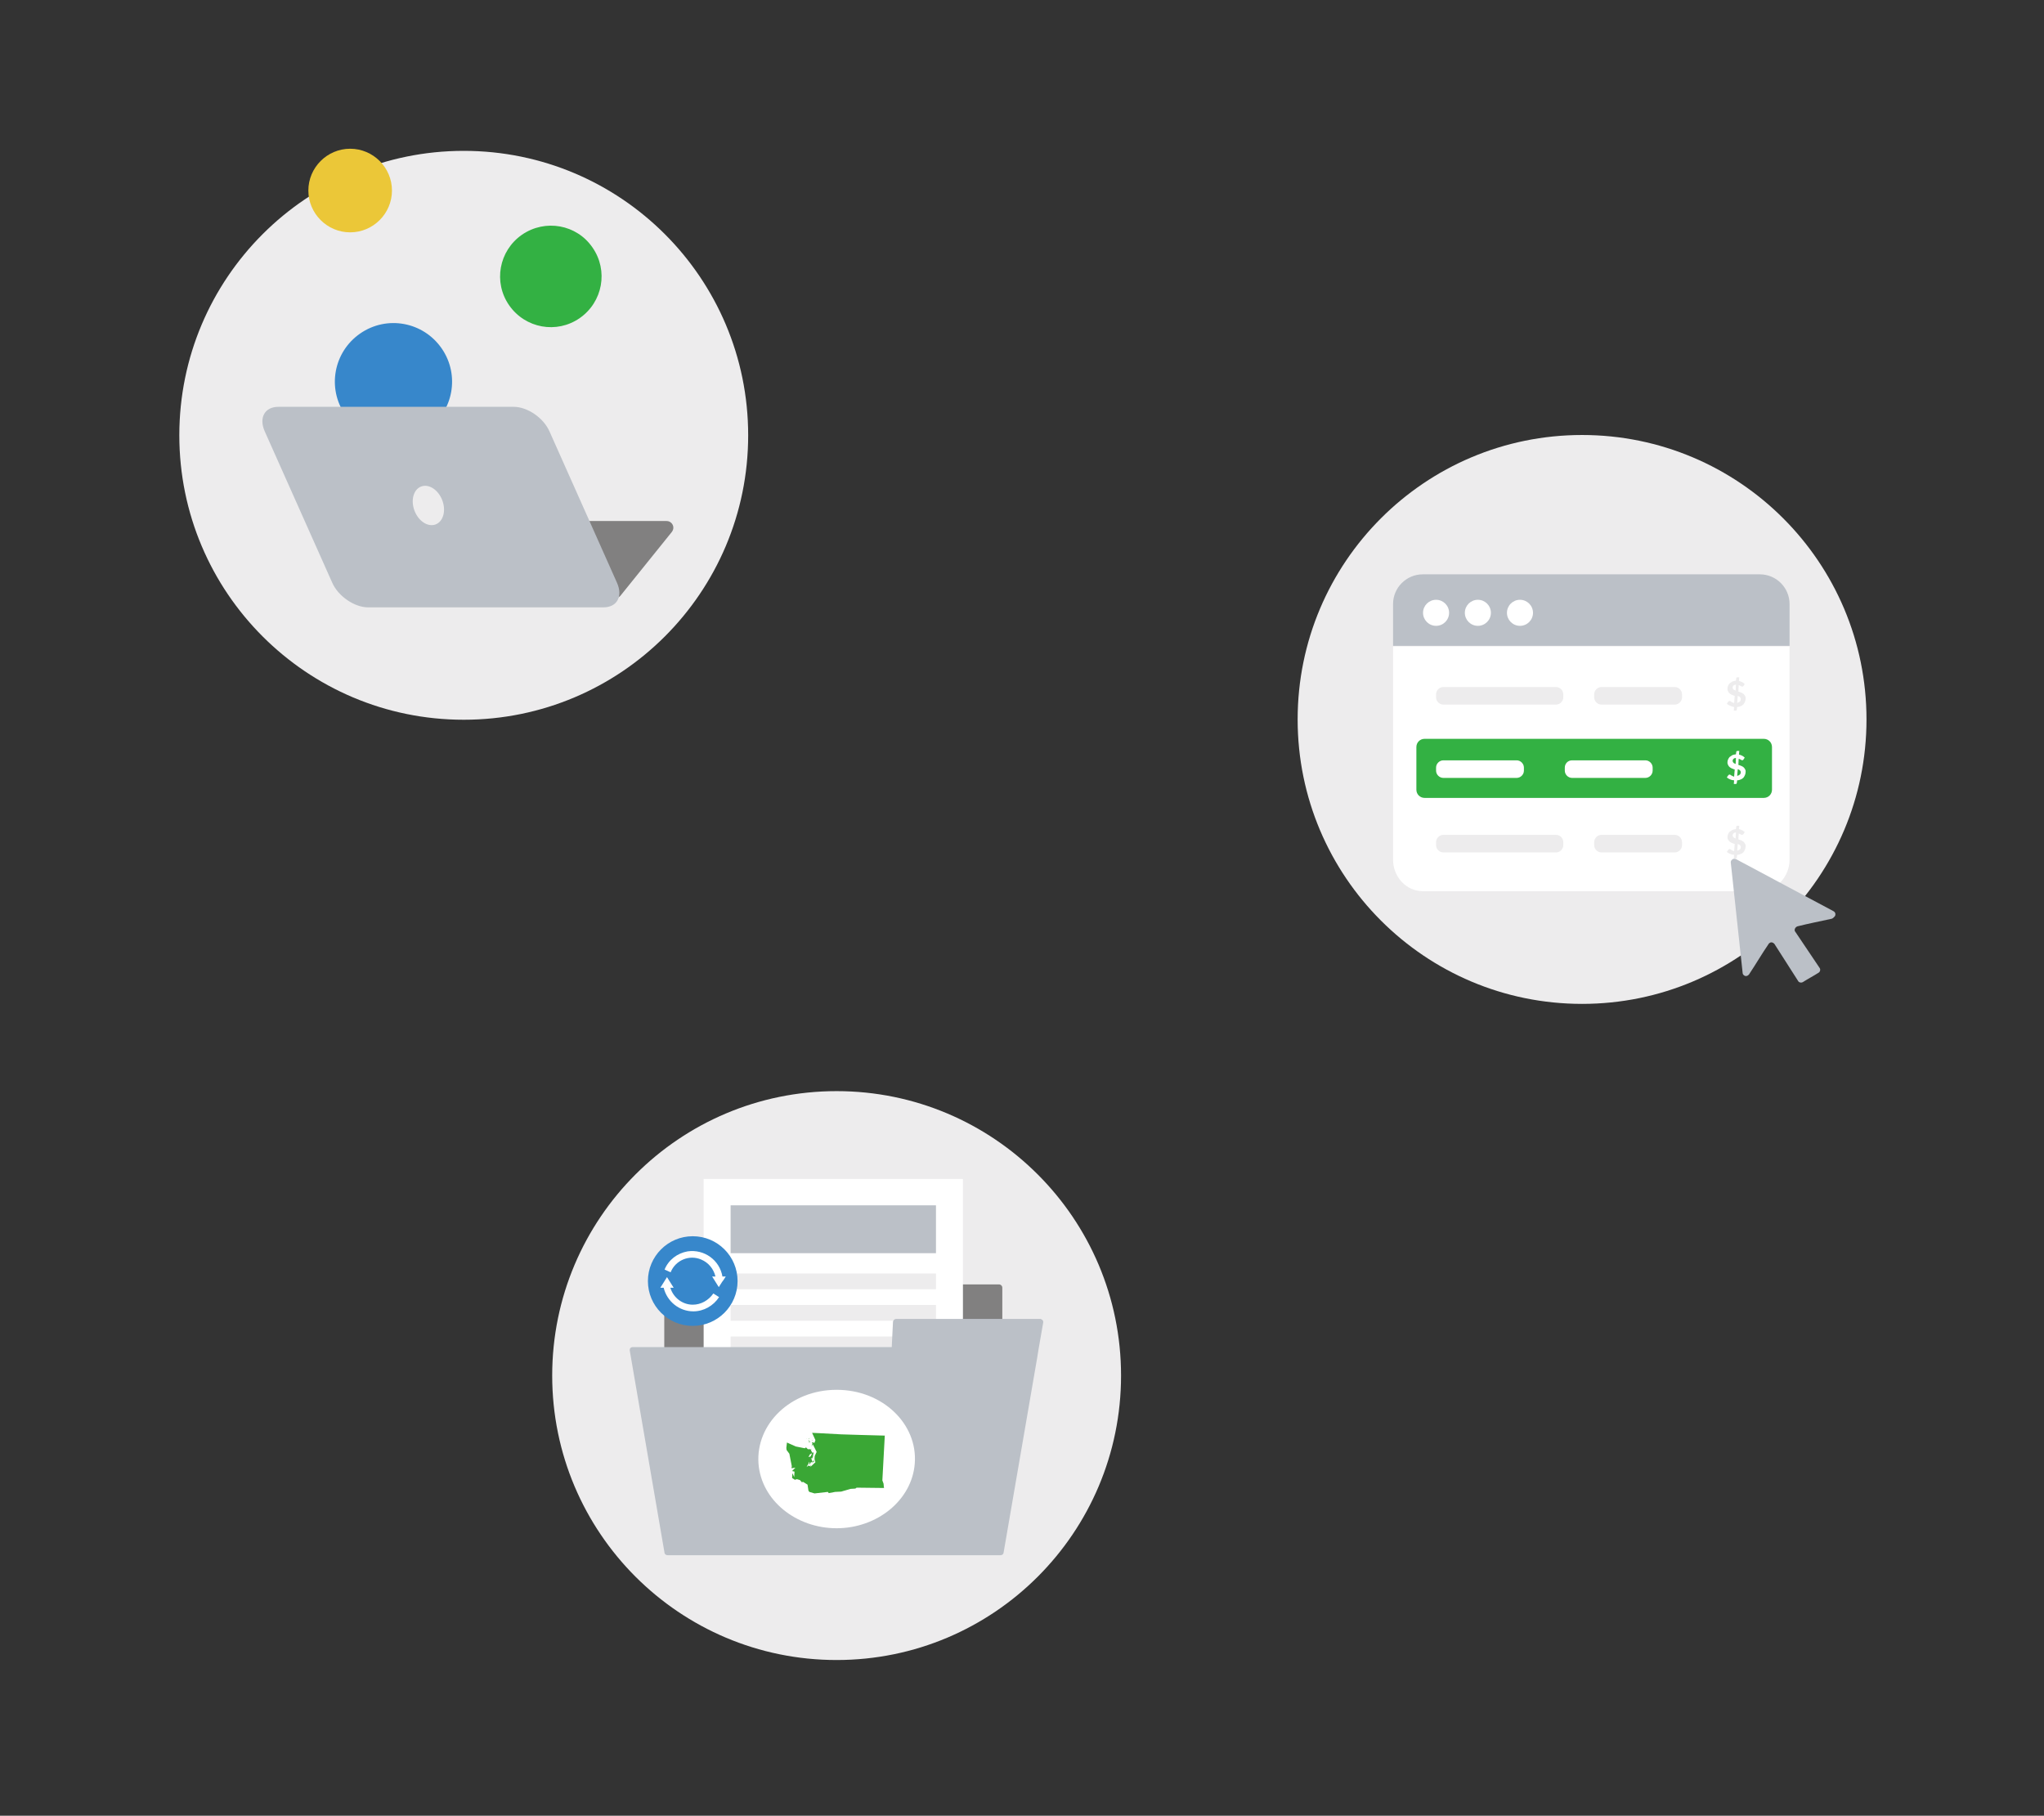
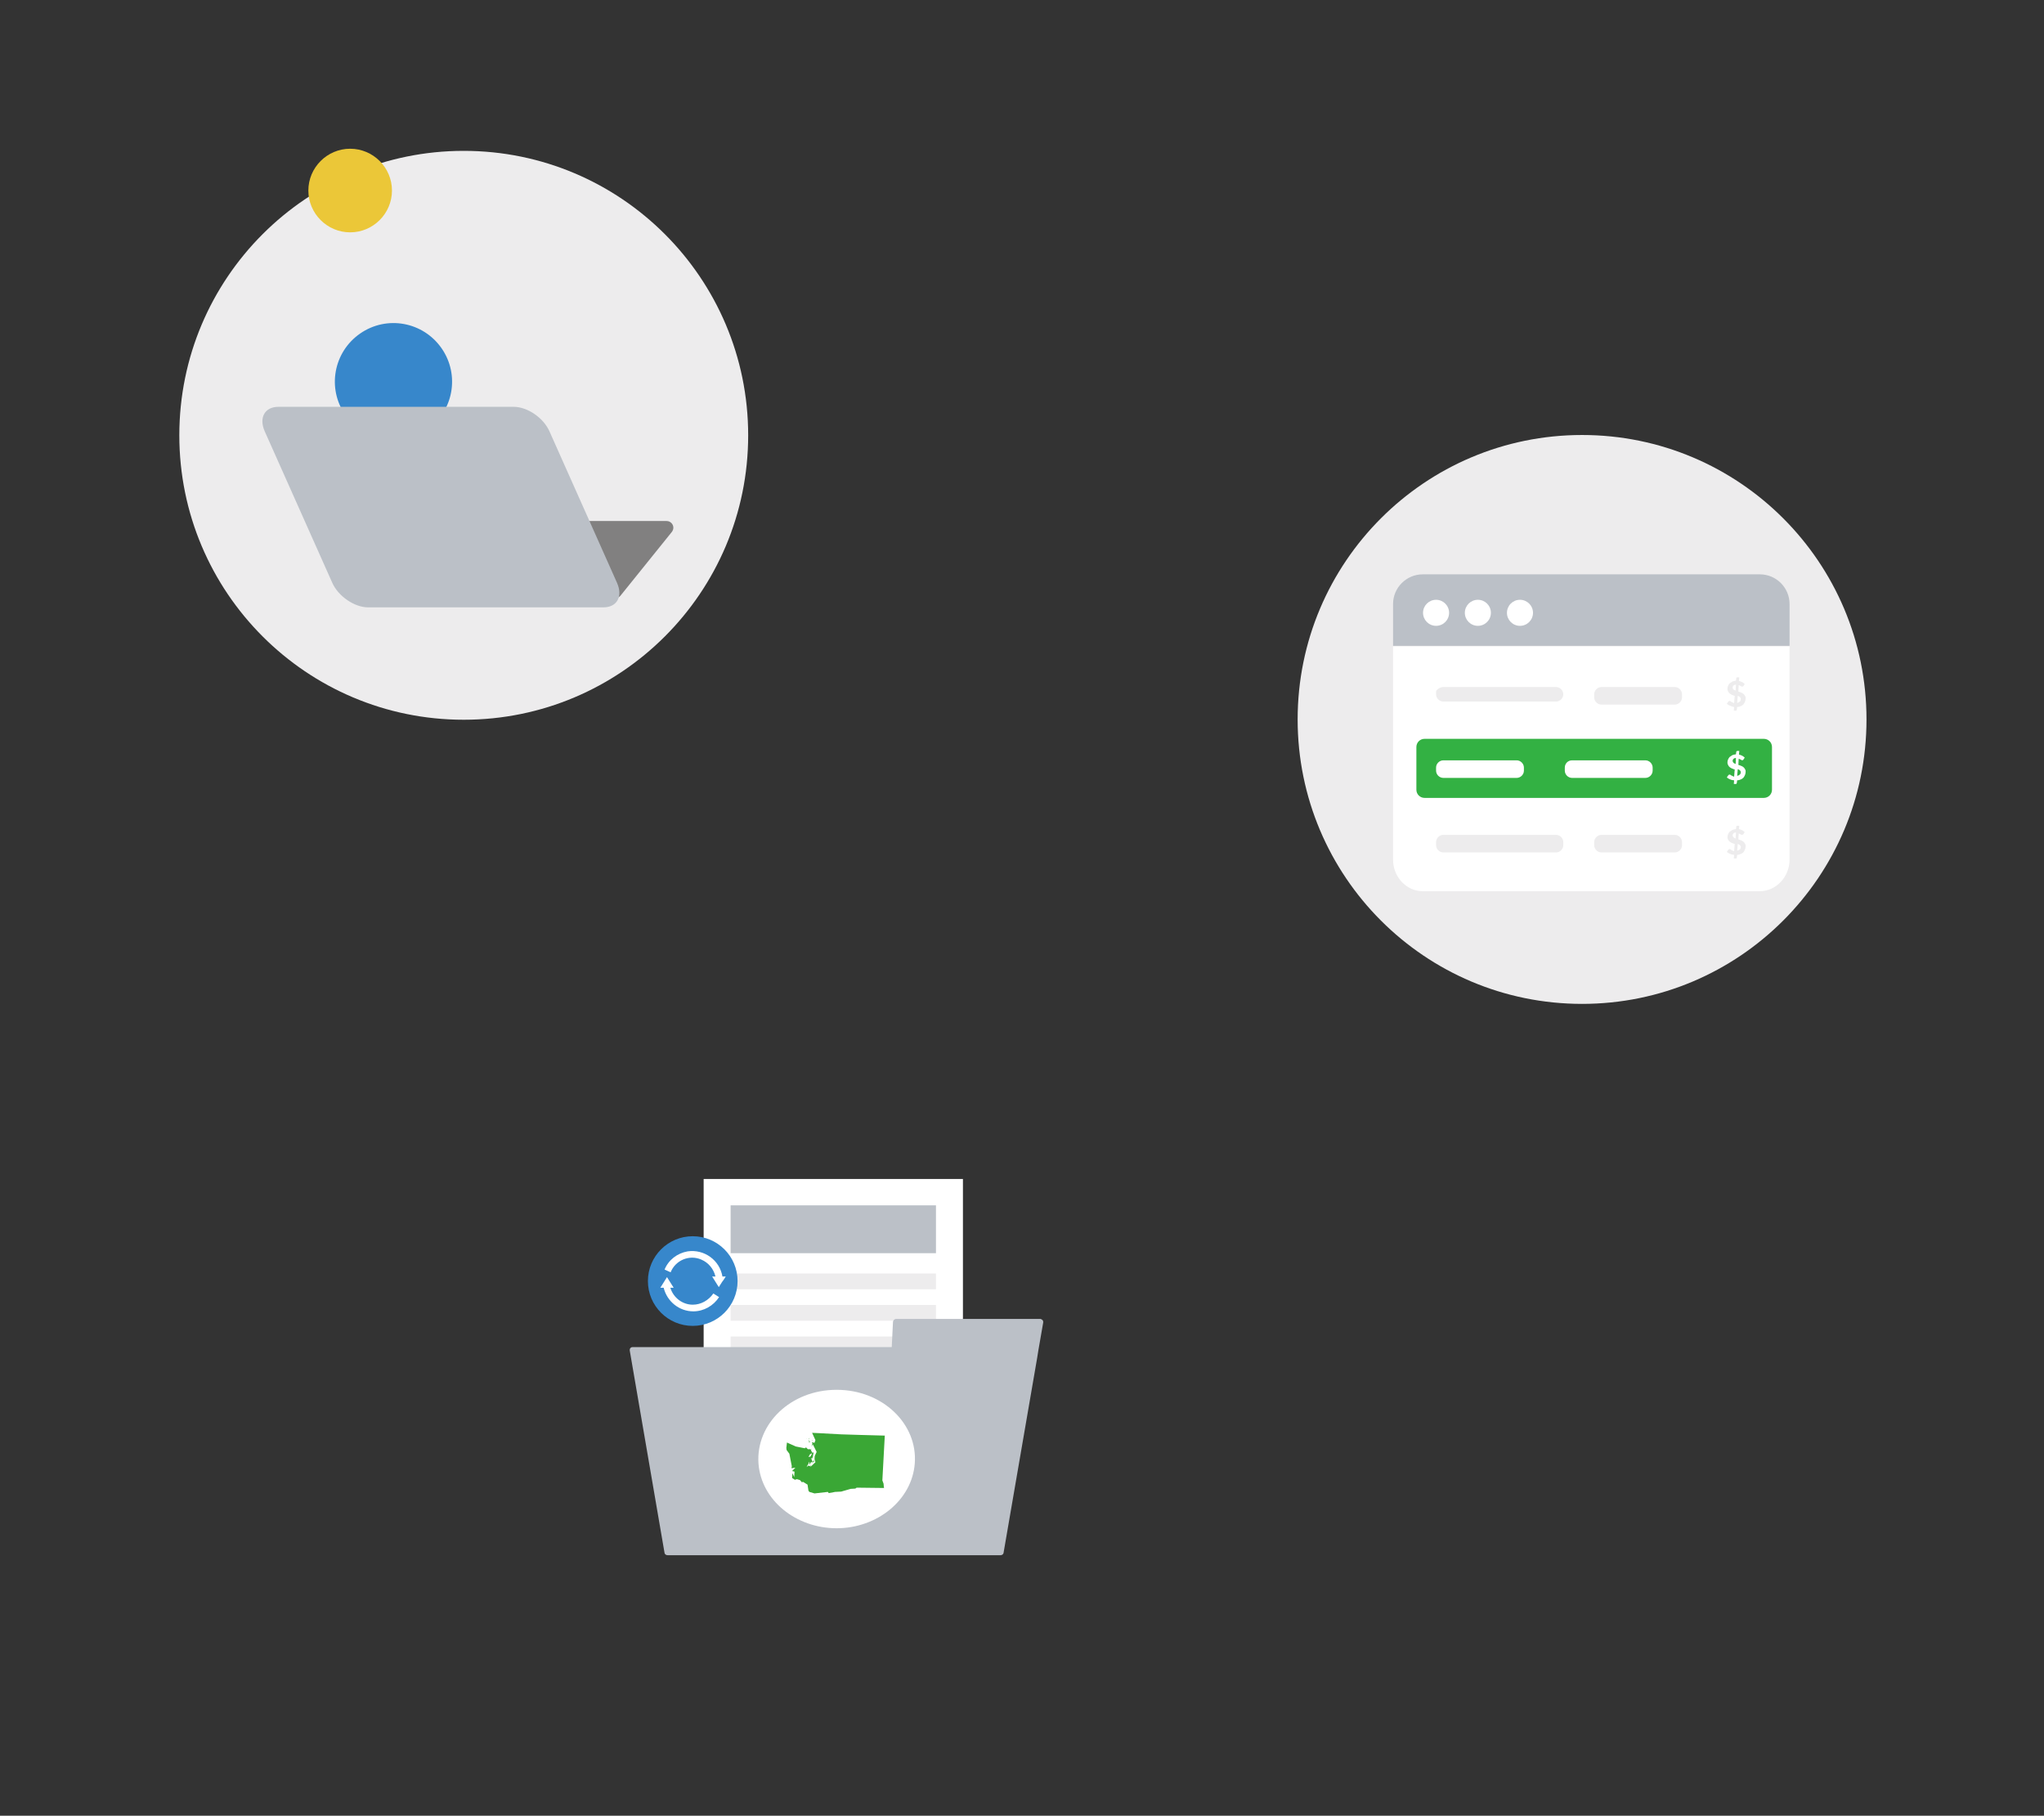
<svg xmlns="http://www.w3.org/2000/svg" version="1.1" id="Layer_1" x="0px" y="0px" width="674.8px" height="599.4px" viewBox="0 0 674.8 599.4" style="enable-background:new 0 0 674.8 599.4;" xml:space="preserve">
  <rect x="0" y="0" width="674.8" height="599.4" fill="#333333" stroke="none" />
  <style type="text/css">
	.st0{fill:#EDECED;}
	.st1{fill:#818080;}
	.st2{fill:#FFFFFF;}
	.st3{fill:#BBC0C7;}
	.st4{fill:#3AA735;}
	.st5{fill:#33B143;}
	.st6{fill:#3787CB;}
	.st7{fill:#EBC738;}
	.st8{fill-rule:evenodd;clip-rule:evenodd;fill:#BBC0C7;}
</style>
  <circle class="st0" cx="522.3" cy="237.5" r="93.9" />
-   <circle class="st0" cx="276.2" cy="454.1" r="93.9" />
-   <path class="st1" d="M330.9,425.1c0-0.6-0.5-1.1-1.1-1.1h0H220.4c-0.6,0-1.1,0.5-1.1,1.1c0,0,0,0,0,0v84.6c0,0.6,0.5,3.4,1.1,3.4  h109.4c0.6,0,1.1-0.5,1.1-1.1l0,0L330.9,425.1z" />
  <rect x="232.3" y="389.2" class="st2" width="85.6" height="106.7" />
  <rect x="241.2" y="420.4" class="st0" width="67.8" height="5.2" />
  <rect x="241.2" y="430.8" class="st0" width="67.8" height="5.2" />
  <rect x="241.2" y="441.2" class="st0" width="67.8" height="5.2" />
  <rect x="241.2" y="397.9" class="st3" width="67.8" height="15.8" />
  <path class="st3" d="M343.6,435.4h-47.7c-0.6,0-1.1,0.5-1.1,1.1l-0.4,8.2h-85.6c-0.5,0-0.9,0.4-0.9,0.9c0,0.1,0,0.1,0,0.2l11.5,66.9  c0.1,0.4,0.5,0.7,1,0.7h109.9c0.5,0,0.9-0.3,1-0.7l11.1-64.4l0.4-2.5l1.6-9.2c0.1-0.5-0.2-1-0.7-1.1  C343.7,435.4,343.7,435.4,343.6,435.4z" />
  <path class="st2" d="M302,483.1c-0.9,12.1-12.4,21.4-25.8,21.4s-24.9-9.2-25.8-21.4c-0.9-13,10.6-24.3,25.8-24.3  S303,470.1,302,483.1z" />
  <path id="WA" class="st4" d="M262,487.6L262,487.6l-0.2-0.4h0.1L262,487.6z M267.6,484l-0.1-0.3h0.2L267.6,484L267.6,484z   M266.9,483.6l-0.2-0.6h0.2L266.9,483.6z M268.8,482.5l-0.5,0.3l0.3-0.8L268.8,482.5z M268.6,481.3l-0.1-0.7l0.1,0.1L268.6,481.3  L268.6,481.3z M268,478.6l-0.2-0.3h0.1L268,478.6L268,478.6z M268.5,476.6l-0.6,0.9l0.3-0.9H268.5z M267.5,476l0.1-0.2v0.1  L267.5,476L267.5,476z M267.4,476.1H267l0.2-0.5L267.4,476.1z M267.1,475.4v0.2l-0.3-0.2L267.1,475.4z M268.1,475.7l-0.1-0.2  l0.1-0.2L268.1,475.7z M268.3,475.3l-0.2-0.1l0,0L268.3,475.3L268.3,475.3z M266.4,475l-0.2-0.1h0.1L266.4,475L266.4,475z   M267.5,474.7L267,475h-0.2L267.5,474.7z M266.8,474.7l-0.2-0.1l0,0L266.8,474.7L266.8,474.7z M267.4,474.3L267.4,474.3l-0.2,0.1  L267.4,474.3L267.4,474.3z M265.2,489.2l-0.5,0.1l-0.6-0.7l-1-0.3l-0.7,0.2l-0.9-0.6l0.1-1.6l0.6,1.3l0.1-1.8l-0.8-0.2l1.1-1.1  l-1.3,0.2l0.1-0.7l-0.8-4.1l-0.9-1.2l-0.1-0.7l0.2-1.8l2.9,1.3l3,0.6l0.4-0.3l0.6,0.6h0.9l0.6,1.3l-0.8,0.4l-0.5,0.9l0.7-0.2  l0.7-1.4l0.3,0.2l-0.4,1.8h-0.4l0.5,1.3h-0.6l-0.5,0.9v-1.1l-0.9,1.8l0.6-0.5l0.8,0.3l1.5-1.4l-0.3-1l0.1-1.1l0.6-1.3l-1.6-3.2  l0.9,0.2l0.3-0.9l-1.1-2.4l2.2,0.1l7.4,0.4l6.5,0.2l7.4,0.2h0.5l-0.8,14.8l0.4,1.1l0.1,1.2l0.1,0.2h-0.6l-8.5-0.1l-0.4,0.3l-1.6,0.1  l-3.1,0.9l-2,0.1l-2.1,0.4l-0.3-0.4l-4.4,0.5l-1.7-0.5l-0.3-0.4l-0.3-2l-1.3-0.8L265.2,489.2z" />
  <path class="st2" d="M459.9,283.8c0,5.7,4.4,10.4,9.8,10.4H581c5.3,0,9.8-4.7,9.8-10.4v-70.4H459.9V283.8z" />
  <path class="st3" d="M590.8,199.4c0-5.4-4.4-9.8-9.8-9.8H469.7c-5.4,0-9.8,4.4-9.8,9.8v13.8h130.9V199.4z" />
  <circle class="st2" cx="474.1" cy="202.3" r="4.3" />
  <circle class="st2" cx="487.9" cy="202.3" r="4.3" />
  <circle class="st2" cx="501.8" cy="202.3" r="4.3" />
  <path class="st5" d="M470.3,243.9h112c1.5,0,2.7,1.2,2.7,2.7v14.1c0,1.5-1.2,2.7-2.7,2.7h-112c-1.5,0-2.7-1.2-2.7-2.7v-14.1  C467.6,245.1,468.8,243.9,470.3,243.9z" />
  <path class="st2" d="M476.5,251h24.2c1.3,0,2.4,1.1,2.4,2.4v1c0,1.3-1.1,2.4-2.4,2.4h-24.2c-1.3,0-2.4-1.1-2.4-2.4v-1  C474.1,252.1,475.2,251,476.5,251z" />
  <path class="st0" d="M476.5,275.6h37.2c1.3,0,2.4,1.1,2.4,2.4v1c0,1.3-1.1,2.4-2.4,2.4h-37.2c-1.3,0-2.4-1.1-2.4-2.4v-1  C474.1,276.7,475.2,275.6,476.5,275.6z" />
  <path class="st2" d="M519,251h24.2c1.3,0,2.4,1.1,2.4,2.4v1c0,1.3-1.1,2.4-2.4,2.4H519c-1.3,0-2.4-1.1-2.4-2.4v-1  C516.6,252.1,517.6,251,519,251z" />
  <path class="st0" d="M528.7,275.6h24.2c1.3,0,2.4,1.1,2.4,2.4v1c0,1.3-1.1,2.4-2.4,2.4h-24.2c-1.3,0-2.4-1.1-2.4-2.4v-1  C526.3,276.7,527.4,275.6,528.7,275.6z" />
  <path class="st2" d="M573.9,252.5l0.6,0.2l0.5,0.2c0.2,0.1,0.3,0.2,0.5,0.3c0.1,0.1,0.3,0.2,0.4,0.4c0.1,0.2,0.2,0.3,0.3,0.5  c0.1,0.2,0.1,0.4,0.1,0.7c0,0.4-0.1,0.7-0.2,1c-0.1,0.3-0.3,0.6-0.5,0.9c-0.3,0.3-0.6,0.5-0.9,0.6c-0.4,0.2-0.8,0.3-1.2,0.3  l-0.1,0.8c0,0.1-0.1,0.2-0.1,0.3c-0.1,0.1-0.2,0.1-0.3,0.1h-0.6l0.1-1.2c-0.2,0-0.4-0.1-0.7-0.1c-0.2-0.1-0.4-0.1-0.6-0.2  c-0.2-0.1-0.4-0.2-0.6-0.3c-0.2-0.1-0.3-0.2-0.5-0.4l0.5-0.7c0.1-0.1,0.2-0.2,0.4-0.2c0.1,0,0.2,0,0.3,0.1l0.3,0.2l0.4,0.2  c0.2,0.1,0.3,0.1,0.5,0.2l0.2-2.4c-0.2,0-0.4-0.1-0.6-0.2c-0.2-0.1-0.4-0.1-0.5-0.2c-0.2-0.1-0.3-0.2-0.5-0.3  c-0.1-0.1-0.3-0.3-0.4-0.4c-0.1-0.2-0.2-0.4-0.3-0.6c-0.1-0.2-0.1-0.5-0.1-0.7c0-0.6,0.3-1.2,0.7-1.7c0.3-0.2,0.6-0.4,0.9-0.6  c0.4-0.2,0.8-0.2,1.2-0.3l0.1-0.7c0-0.1,0-0.2,0.1-0.3c0.1-0.1,0.2-0.1,0.3-0.1h0.6l-0.1,1.2c0.4,0.1,0.7,0.2,1.1,0.4  c0.3,0.2,0.5,0.3,0.8,0.6l-0.4,0.6c0,0.1-0.1,0.1-0.2,0.2c-0.1,0-0.1,0.1-0.2,0.1c-0.1,0-0.1,0-0.2-0.1l-0.3-0.1l-0.3-0.2  c-0.1,0-0.2-0.1-0.4-0.1L573.9,252.5z M573.1,250.2c-0.2,0-0.3,0.1-0.5,0.1c-0.1,0.1-0.2,0.1-0.3,0.2c-0.1,0.1-0.2,0.2-0.2,0.3  c0,0.1-0.1,0.2-0.1,0.3c0,0.1,0,0.2,0.1,0.4c0,0.1,0.1,0.2,0.2,0.3c0.1,0.1,0.2,0.2,0.3,0.2c0.1,0.1,0.2,0.1,0.4,0.2L573.1,250.2z   M573.5,256.1c0.3,0,0.6-0.2,0.9-0.4c0.2-0.2,0.3-0.5,0.3-0.8c0-0.1,0-0.2-0.1-0.3c0-0.1-0.1-0.2-0.2-0.3c-0.1-0.1-0.2-0.2-0.3-0.2  c-0.1-0.1-0.2-0.1-0.4-0.2L573.5,256.1z" />
  <path class="st0" d="M573.9,277.1c0.2,0.1,0.4,0.1,0.6,0.2c0.2,0.1,0.4,0.1,0.5,0.2c0.2,0.1,0.3,0.2,0.5,0.3  c0.1,0.1,0.3,0.2,0.4,0.4c0.1,0.2,0.2,0.3,0.3,0.5c0.1,0.2,0.1,0.4,0.1,0.7c0,0.4-0.1,0.7-0.2,1c-0.1,0.3-0.3,0.6-0.5,0.9  c-0.3,0.3-0.6,0.5-0.9,0.6c-0.4,0.2-0.8,0.3-1.2,0.3l-0.1,0.8c0,0.1-0.1,0.2-0.1,0.3c-0.1,0.1-0.2,0.1-0.3,0.1h-0.6l0.1-1.2  c-0.2,0-0.4-0.1-0.7-0.1c-0.2-0.1-0.4-0.1-0.6-0.2c-0.2-0.1-0.4-0.2-0.6-0.3c-0.2-0.1-0.3-0.2-0.5-0.4l0.5-0.7  c0.1-0.1,0.2-0.2,0.4-0.2c0.1,0,0.2,0,0.3,0.1l0.3,0.2c0.1,0.1,0.3,0.2,0.4,0.2c0.2,0.1,0.3,0.1,0.5,0.2l0.2-2.4l-0.6-0.2  c-0.2-0.1-0.4-0.1-0.5-0.2c-0.2-0.1-0.3-0.2-0.5-0.3c-0.1-0.1-0.3-0.3-0.4-0.4c-0.1-0.2-0.2-0.4-0.3-0.5c-0.1-0.2-0.1-0.5-0.1-0.7  c0-0.3,0.1-0.6,0.2-0.9c0.1-0.3,0.3-0.6,0.5-0.8c0.3-0.2,0.6-0.4,0.9-0.6c0.4-0.2,0.8-0.2,1.2-0.3l0.1-0.7c0-0.1,0-0.2,0.1-0.3  c0.1-0.1,0.2-0.1,0.3-0.1h0.6l-0.1,1.1c0.4,0.1,0.7,0.2,1.1,0.4c0.3,0.2,0.5,0.3,0.8,0.6l-0.4,0.6c0,0.1-0.1,0.1-0.2,0.2  c-0.1,0-0.1,0.1-0.2,0.1c-0.1,0-0.1,0-0.2,0l-0.3-0.1l-0.3-0.2c-0.1-0.1-0.2-0.1-0.4-0.1L573.9,277.1z M573.1,274.8  c-0.2,0-0.3,0.1-0.5,0.1c-0.1,0.1-0.2,0.1-0.3,0.2c-0.1,0.1-0.1,0.2-0.2,0.3c0,0.1-0.1,0.2-0.1,0.3c0,0.1,0,0.2,0.1,0.4  c0,0.1,0.1,0.2,0.2,0.3c0.1,0.1,0.2,0.2,0.3,0.2c0.1,0.1,0.2,0.1,0.4,0.2L573.1,274.8z M573.5,280.8c0.3,0,0.6-0.2,0.9-0.4  c0.2-0.2,0.3-0.5,0.3-0.8c0-0.1,0-0.2-0.1-0.3c0-0.1-0.1-0.2-0.2-0.3c-0.1-0.1-0.2-0.2-0.3-0.2c-0.1-0.1-0.2-0.1-0.4-0.2  L573.5,280.8z" />
-   <path class="st0" d="M476.5,226.8h37.2c1.3,0,2.4,1.1,2.4,2.4v1c0,1.3-1.1,2.4-2.4,2.4h-37.2c-1.3,0-2.4-1.1-2.4-2.4v-1  C474.1,227.9,475.2,226.8,476.5,226.8z" />
+   <path class="st0" d="M476.5,226.8h37.2c1.3,0,2.4,1.1,2.4,2.4c0,1.3-1.1,2.4-2.4,2.4h-37.2c-1.3,0-2.4-1.1-2.4-2.4v-1  C474.1,227.9,475.2,226.8,476.5,226.8z" />
  <path class="st0" d="M528.7,226.8h24.2c1.3,0,2.4,1.1,2.4,2.4v1c0,1.3-1.1,2.4-2.4,2.4h-24.2c-1.3,0-2.4-1.1-2.4-2.4v-1  C526.3,227.9,527.4,226.8,528.7,226.8z" />
  <path class="st0" d="M573.9,228.3l0.6,0.2l0.5,0.2c0.2,0.1,0.3,0.2,0.5,0.3c0.1,0.1,0.3,0.2,0.4,0.4c0.1,0.2,0.2,0.3,0.3,0.5  c0.1,0.2,0.1,0.4,0.1,0.7c0,0.4-0.1,0.7-0.2,1c-0.1,0.3-0.3,0.6-0.5,0.9c-0.3,0.3-0.6,0.5-0.9,0.6c-0.4,0.2-0.8,0.3-1.2,0.3  l-0.1,0.8c0,0.1-0.1,0.2-0.1,0.3c-0.1,0.1-0.2,0.1-0.3,0.1h-0.6l0.1-1.2c-0.2,0-0.4-0.1-0.7-0.2c-0.2-0.1-0.4-0.1-0.6-0.2  c-0.2-0.1-0.4-0.2-0.6-0.3c-0.2-0.1-0.3-0.2-0.5-0.4l0.5-0.7c0.1-0.1,0.2-0.2,0.4-0.2c0.1,0,0.2,0,0.3,0.1l0.3,0.2l0.4,0.2  c0.2,0.1,0.3,0.1,0.5,0.2l0.2-2.4c-0.2,0-0.4-0.1-0.6-0.2c-0.2-0.1-0.4-0.1-0.5-0.2c-0.2-0.1-0.3-0.2-0.5-0.3  c-0.1-0.1-0.3-0.3-0.4-0.4c-0.1-0.2-0.2-0.4-0.3-0.6c-0.1-0.2-0.1-0.5-0.1-0.7c0-0.3,0.1-0.6,0.2-0.9c0.1-0.3,0.3-0.6,0.5-0.8  c0.3-0.2,0.6-0.4,0.9-0.6c0.4-0.2,0.8-0.2,1.2-0.3l0.1-0.7c0-0.1,0-0.2,0.1-0.3c0.1-0.1,0.2-0.1,0.3-0.1h0.6l-0.1,1.2  c0.4,0.1,0.7,0.2,1.1,0.4c0.3,0.2,0.5,0.3,0.8,0.6l-0.4,0.6c0,0.1-0.1,0.1-0.2,0.2c-0.1,0-0.1,0.1-0.2,0.1c-0.1,0-0.1,0-0.2-0.1  l-0.3-0.1l-0.3-0.2c-0.1,0-0.2-0.1-0.4-0.1L573.9,228.3z M573.1,226c-0.2,0-0.3,0.1-0.5,0.1c-0.1,0.1-0.2,0.1-0.3,0.2  c-0.1,0.1-0.2,0.2-0.2,0.3c0,0.1-0.1,0.2-0.1,0.3c0,0.1,0,0.2,0.1,0.4c0,0.1,0.1,0.2,0.2,0.3c0.1,0.1,0.2,0.2,0.3,0.2  c0.1,0.1,0.3,0.1,0.4,0.2L573.1,226z M573.5,232c0.3,0,0.6-0.2,0.9-0.4c0.2-0.2,0.3-0.5,0.3-0.8c0-0.1,0-0.2-0.1-0.4  c0-0.1-0.1-0.2-0.2-0.3c-0.1-0.1-0.2-0.2-0.3-0.2c-0.1-0.1-0.2-0.1-0.4-0.2L573.5,232z" />
-   <path class="st3" d="M604.7,303.3c-3.7,0.8-7.7,1.6-11.3,2.5c-0.6,0.2-1,0.8-0.9,1.4c0,0.1,0.1,0.3,0.2,0.4l8,11.9  c0.4,0.5,0.2,1.3-0.3,1.6c0,0,0,0,0,0c-1.9,1.2-3.3,1.9-5.2,3.1c-0.5,0.3-1.3,0.2-1.6-0.4l-7.8-12.2c-0.4-0.5-1.1-0.7-1.6-0.3  c-0.1,0.1-0.3,0.2-0.3,0.3c-2.2,3.2-4.3,6.8-6.5,10.1c-0.4,0.5-1.1,0.7-1.6,0.3c-0.3-0.2-0.5-0.5-0.5-0.9l-3.9-36.3  c-0.1-0.6,0.4-1.2,1-1.3c0.2,0,0.5,0,0.7,0.1l32.2,17.2c0.6,0.3,0.8,1,0.5,1.6C605.3,303,605,303.2,604.7,303.3z" />
  <circle class="st0" cx="153.1" cy="143.7" r="93.9" />
  <circle class="st6" cx="228.7" cy="422.9" r="14.8" />
  <path class="st2" d="M228.7,430.7c-3.4,0-6.4-2.3-7.4-5.6h1.1l-2.2-3.5l-2.2,3.5h1.1c1.1,4.5,5.1,7.8,9.8,7.8c3.4,0,6.6-1.8,8.5-4.7  l-1.9-1.2C233.9,429.3,231.4,430.7,228.7,430.7z" />
  <path class="st2" d="M238.7,422.8l0.9-1.4h-1.1c-0.9-5.4-6-9.1-11.5-8.3c-3.4,0.6-6.3,2.8-7.6,6l2,0.9c1.6-4,6.2-5.9,10.1-4.2  c2.4,1,4.1,3.1,4.7,5.6h-1.1l2.2,3.5l1.2-1.9h0.1V422.8z" />
  <path class="st7" d="M129.4,62.9c0,7.6-6.2,13.8-13.8,13.8c-7.6,0-13.8-6.2-13.8-13.8s6.2-13.8,13.8-13.8S129.4,55.3,129.4,62.9" />
  <path class="st6" d="M145.8,115c6.1,8.8,3.9,20.8-4.9,26.9c-8.8,6.1-20.8,3.9-26.9-4.9c-6.1-8.8-3.9-20.8,4.9-26.9c0,0,0,0,0,0  C127.7,104,139.7,106.2,145.8,115" />
-   <path class="st5" d="M195.6,81.7c5.3,7.6,3.4,18-4.2,23.3c-7.6,5.3-18,3.4-23.3-4.2s-3.4-18,4.2-23.3c0,0,0,0,0,0  C180,72.2,190.4,74.1,195.6,81.7C195.6,81.7,195.6,81.7,195.6,81.7" />
  <path class="st1" d="M193,172h27.1c1.2,0,2.2,1,2.2,2.2c0,0.5-0.2,1-0.5,1.4l-17,21.1c-0.8,0.9-2.1,1.1-3.1,0.3  c-0.3-0.2-0.5-0.5-0.6-0.8L191,175.1c-0.5-1.1-0.1-2.4,1-2.9C192.3,172,192.6,172,193,172z" />
  <path class="st8" d="M87.4,142.4c-2-4.5,0-8.1,4.5-8.1h77.7c4.5,0,9.8,3.6,11.8,8.1l22.3,50c2,4.5,0,8.1-4.5,8.1h-77.7  c-4.4,0-9.8-3.6-11.8-8.1L87.4,142.4z" />
-   <ellipse transform="matrix(0.933 -0.359 0.359 0.933 -50.511 61.947)" class="st0" cx="141.5" cy="166.9" rx="4.9" ry="6.7" />
</svg>